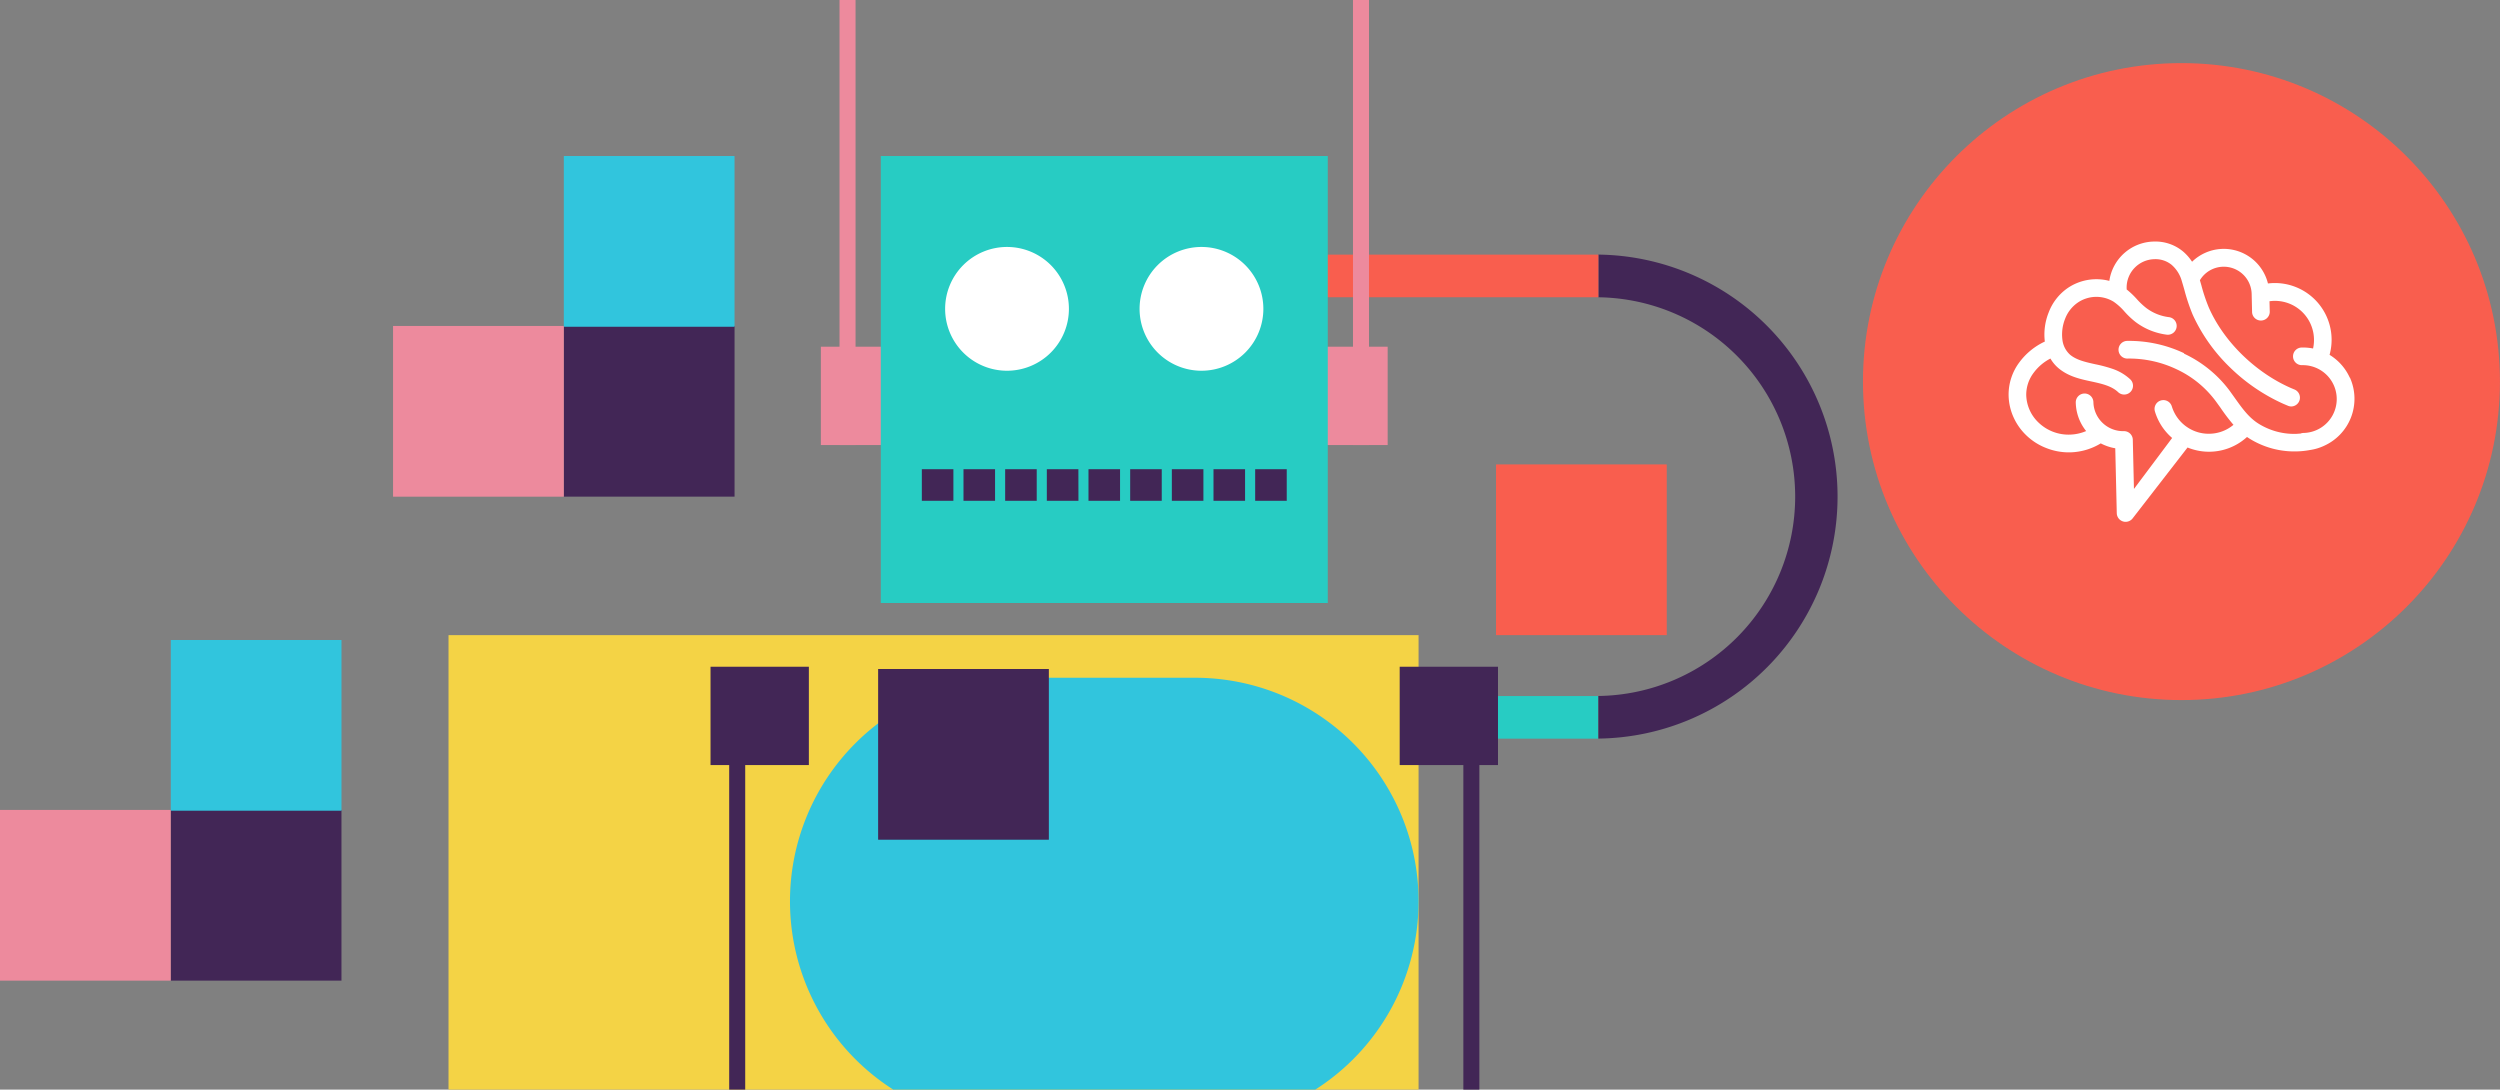
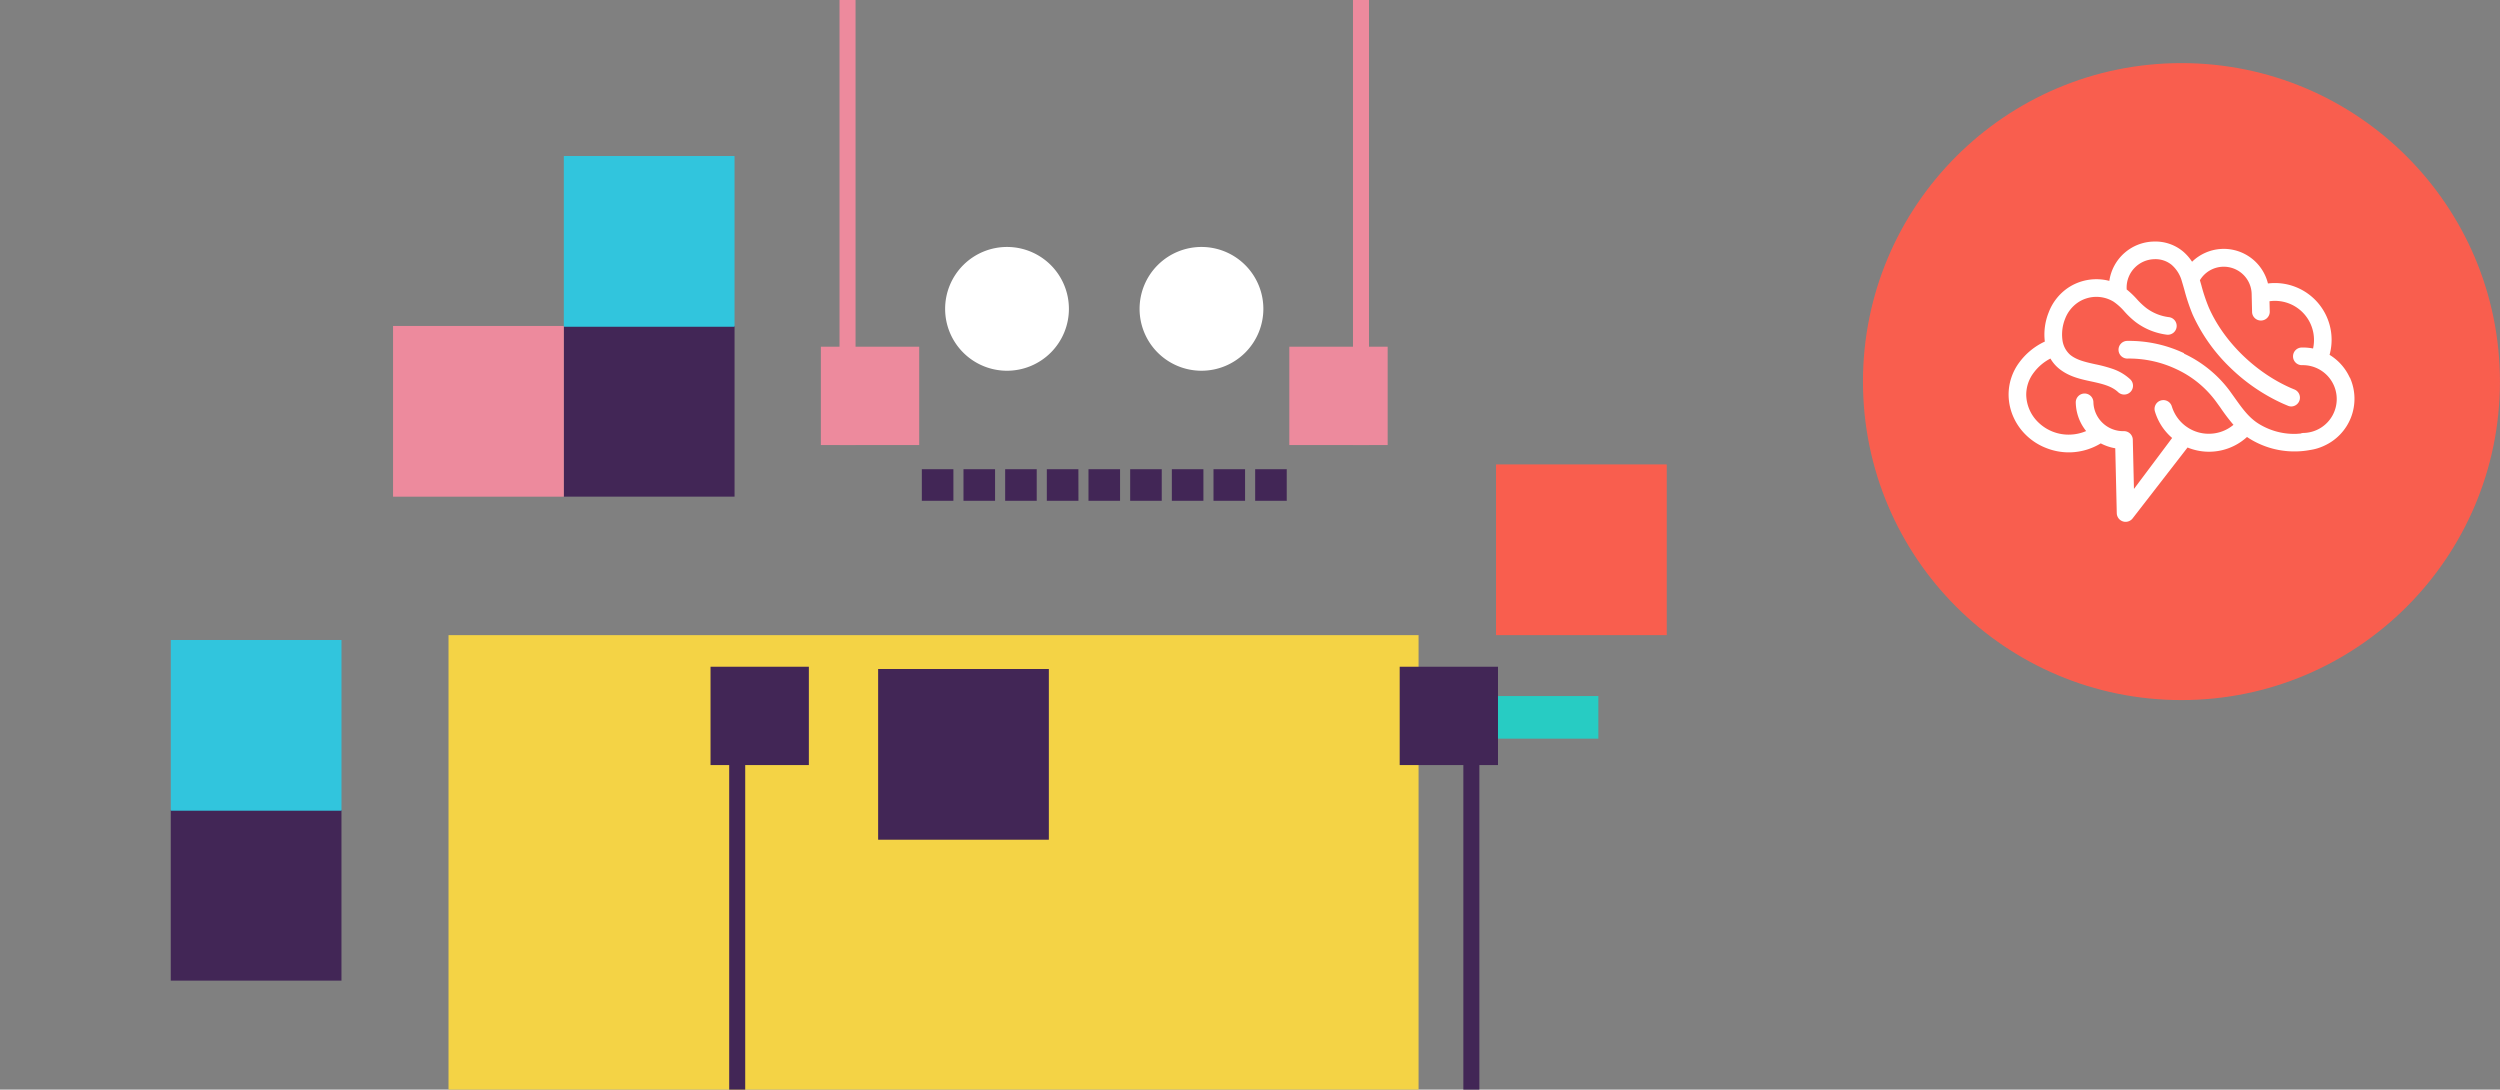
<svg xmlns="http://www.w3.org/2000/svg" viewBox="0 0 762.67 332.4">
  <rect x="0" y="0" width="762.67" height="332.4" fill="#808080" stroke="none" />
  <defs>
    <style>.cls-1{fill:#27ccc3;}.cls-2{fill:#f95e4e;}.cls-3{fill:#ed8a9d;}.cls-4{fill:#422656;}.cls-5{fill:#31c5dd;}.cls-6{fill:#fff;}.cls-7{fill:#f4d345;}</style>
  </defs>
  <title>quienes-desktop</title>
  <g id="Layer_2" data-name="Layer 2">
    <g id="_1200" data-name="1200">
      <path class="cls-1" d="M487.61,225.34v-13H353v13H487.61Z" />
      <circle class="cls-2" cx="665.49" cy="116.41" r="97.16" />
      <path class="cls-3" d="M280.42,135.77h-30v-30h30Zm142.91-30h-30v30h30Z" />
      <rect class="cls-4" x="172.01" y="99.44" width="52.08" height="52.08" transform="translate(72.57 323.52) rotate(-90)" />
      <rect class="cls-5" x="172.01" y="47.6" width="52.08" height="52.08" transform="translate(124.4 271.69) rotate(-90)" />
      <rect class="cls-3" x="119.91" y="99.44" width="52.08" height="52.08" transform="translate(271.43 -20.47) rotate(90)" />
      <rect class="cls-4" x="52.1" y="247.08" width="52.08" height="52.08" transform="translate(-194.99 351.26) rotate(-90)" />
      <rect class="cls-5" x="52.1" y="195.25" width="52.08" height="52.08" transform="translate(-143.15 299.42) rotate(-90)" />
-       <rect class="cls-3" y="247.08" width="52.08" height="52.08" transform="translate(299.16 247.08) rotate(90)" />
      <rect class="cls-2" x="456.39" y="141.68" width="52.08" height="52.08" transform="translate(650.15 -314.71) rotate(90)" />
      <path class="cls-6" d="M716.85,115.23h0a15.76,15.76,0,0,0-3.49-4.92,16.19,16.19,0,0,0-2.68-2.06,17.32,17.32,0,0,0-10.33-20.69,17.19,17.19,0,0,0-8.47-1.08,13.88,13.88,0,0,0-23.15-6.63,14.5,14.5,0,0,0-2.88-3.24,13.2,13.2,0,0,0-8.8-2.92,14,14,0,0,0-13.56,12,15.57,15.57,0,0,0-12.74,2.21A15.84,15.84,0,0,0,625,95.28a18.16,18.16,0,0,0-1.19,8.92,20.28,20.28,0,0,0-7.74,6.3,16.43,16.43,0,0,0-3.31,10.13,17,17,0,0,0,1.62,6.91,17.73,17.73,0,0,0,4.08,5.55,18.2,18.2,0,0,0,5.91,3.64A18.65,18.65,0,0,0,631.5,138a18.87,18.87,0,0,0,9.38-2.74,13,13,0,0,0,1.47.67,13.75,13.75,0,0,0,2.95.82l.46,19.81a2.69,2.69,0,0,0,1.8,2.48,2.53,2.53,0,0,0,1,.15,2.71,2.71,0,0,0,2-1l16.79-21.67c.43.18.86.33,1.3.47a17.19,17.19,0,0,0,16.84-3.68l.61.4a25.84,25.84,0,0,0,14.48,4,24.85,24.85,0,0,0,4.15-.43A15.25,15.25,0,0,0,709,136a15.74,15.74,0,0,0,8.17-8.55,15.75,15.75,0,0,0-.28-12.25m-50.54-7.42A39.23,39.23,0,0,0,648.78,104a2.7,2.7,0,0,0,.12,5.39,33.69,33.69,0,0,1,15.1,3.26,31.26,31.26,0,0,1,11.91,9.68l1.45,2a57.13,57.13,0,0,0,4,5.27,11.64,11.64,0,0,1-7.26,2.72,11.66,11.66,0,0,1-6.13-1.55l-.11-.06c-.34-.21-.68-.43-1-.66a11.85,11.85,0,0,1-4.31-6.08,2.69,2.69,0,1,0-5.15,1.56,17.16,17.16,0,0,0,2.44,5,17.46,17.46,0,0,0,2.81,3.08L651,149.16l-.35-15a2.68,2.68,0,0,0-2.75-2.63,9.08,9.08,0,0,1-9.27-8.85,2.69,2.69,0,1,0-5.38.12,14.39,14.39,0,0,0,1.26,5.6,14.14,14.14,0,0,0,1.91,3.1,13.53,13.53,0,0,1-5,1.09,13.2,13.2,0,0,1-9.28-3.45,12,12,0,0,1-4-8.61,11.11,11.11,0,0,1,2.28-6.83,14.76,14.76,0,0,1,5.1-4.32,11.2,11.2,0,0,0,2.53,3c3,2.48,6.53,3.27,10,4,3.14.69,6.11,1.35,8.12,3.25a2.69,2.69,0,1,0,3.7-3.91,15.08,15.08,0,0,0-5.29-3.16,42.71,42.71,0,0,0-5.37-1.44c-3-.66-5.74-1.28-7.7-2.91a7.25,7.25,0,0,1-2.34-4.59,12.88,12.88,0,0,1,.83-6.37,10.54,10.54,0,0,1,3.78-4.88,10.08,10.08,0,0,1,11-.34,17.41,17.41,0,0,1,3.32,3,26.18,26.18,0,0,0,3.35,3.17,20,20,0,0,0,9.57,3.9,2.69,2.69,0,1,0,.64-5.35,14.39,14.39,0,0,1-7-2.86A22.45,22.45,0,0,1,652,91.38a27.25,27.25,0,0,0-3.23-3.09,2.38,2.38,0,0,0,0-.38,8.66,8.66,0,0,1,8.44-8.84,7.8,7.8,0,0,1,5.27,1.71,10.16,10.16,0,0,1,3.13,5c.27.89.54,1.81.79,2.71A59,59,0,0,0,668.92,96a52.59,52.59,0,0,0,11.44,16.14,56.22,56.22,0,0,0,16.33,11.1l1.23.52A2.6,2.6,0,0,0,699,124a2.69,2.69,0,0,0,.94-5.19l-1.08-.45c-10.86-4.77-20.44-14.15-25-24.49a52.57,52.57,0,0,1-2.3-6.86c-.14-.5-.29-1-.44-1.52a8.48,8.48,0,0,1,7.1-4.12,8.51,8.51,0,0,1,8.69,8.31l.13,5.62a2.7,2.7,0,0,0,5.39-.12l-.08-3.28a11.91,11.91,0,0,1,13.57,11.53,11.62,11.62,0,0,1-.28,2.89,15.59,15.59,0,0,0-3.48-.3,2.69,2.69,0,1,0,.12,5.38,10.34,10.34,0,0,1,.48,20.68,2.89,2.89,0,0,0-1,.2c-.46,0-.92.07-1.36.08a20.46,20.46,0,0,1-6-.74,20.71,20.71,0,0,1-5.5-2.44c-3-1.92-5-4.79-7.18-7.84-.48-.68-1-1.39-1.5-2.1a36.67,36.67,0,0,0-14-11.38" />
      <rect class="cls-7" x="136.83" y="193.76" width="295.93" height="138.65" />
      <polygon class="cls-4" points="456.99 203.4 451.31 203.4 446.42 203.4 427 203.4 427 233.39 446.42 233.39 446.42 332.4 451.31 332.4 451.31 233.39 456.99 233.39 456.99 203.4" />
      <polygon class="cls-4" points="222.45 203.4 216.76 203.4 216.76 233.39 222.45 233.39 222.45 332.4 227.34 332.4 227.34 233.39 246.76 233.39 246.76 203.4 227.34 203.4 222.45 203.4" />
      <rect class="cls-2" x="274.02" y="212.33" width="11.9" height="11.9" transform="translate(61.69 498.25) rotate(-90)" />
-       <path class="cls-4" d="M487.61,77.69v13a60.82,60.82,0,0,1,0,121.63v13a73.83,73.83,0,0,0,0-147.65Z" />
-       <path class="cls-2" d="M353,77.68v13H487.61v-13H353Z" />
      <path class="cls-3" d="M256.11,135.77H261V0h-4.89Zm156.64,0h4.89V0h-4.89Z" />
-       <rect class="cls-1" x="268.7" y="47.6" width="136.36" height="136.36" />
      <path class="cls-6" d="M326.09,94.21a18.88,18.88,0,1,1-18.87-18.87A18.87,18.87,0,0,1,326.09,94.21Zm40.45-18.87a18.88,18.88,0,1,0,18.87,18.87A18.88,18.88,0,0,0,366.54,75.34Z" />
      <path class="cls-4" d="M290.85,152.77h-9.63v-9.63h9.63Zm12.71-9.63h-9.63v9.63h9.63Zm12.71,0h-9.63v9.63h9.63Zm12.71,0h-9.63v9.63H329Zm12.71,0h-9.63v9.63h9.63Zm12.72,0h-9.63v9.63h9.63Zm12.71,0h-9.63v9.63h9.63Zm12.71,0H370.2v9.63h9.63Zm12.71,0h-9.63v9.63h9.63Z" />
-       <path class="cls-5" d="M272.5,332.4H401.26a68.09,68.09,0,0,0,31.5-57.46h0a68.17,68.17,0,0,0-68.18-68.18H309.17A68.18,68.18,0,0,0,241,274.94h0A68.1,68.1,0,0,0,272.5,332.4Z" />
      <rect class="cls-4" x="267.89" y="204.1" width="52.08" height="52.08" transform="translate(63.79 524.06) rotate(-90)" />
    </g>
  </g>
</svg>